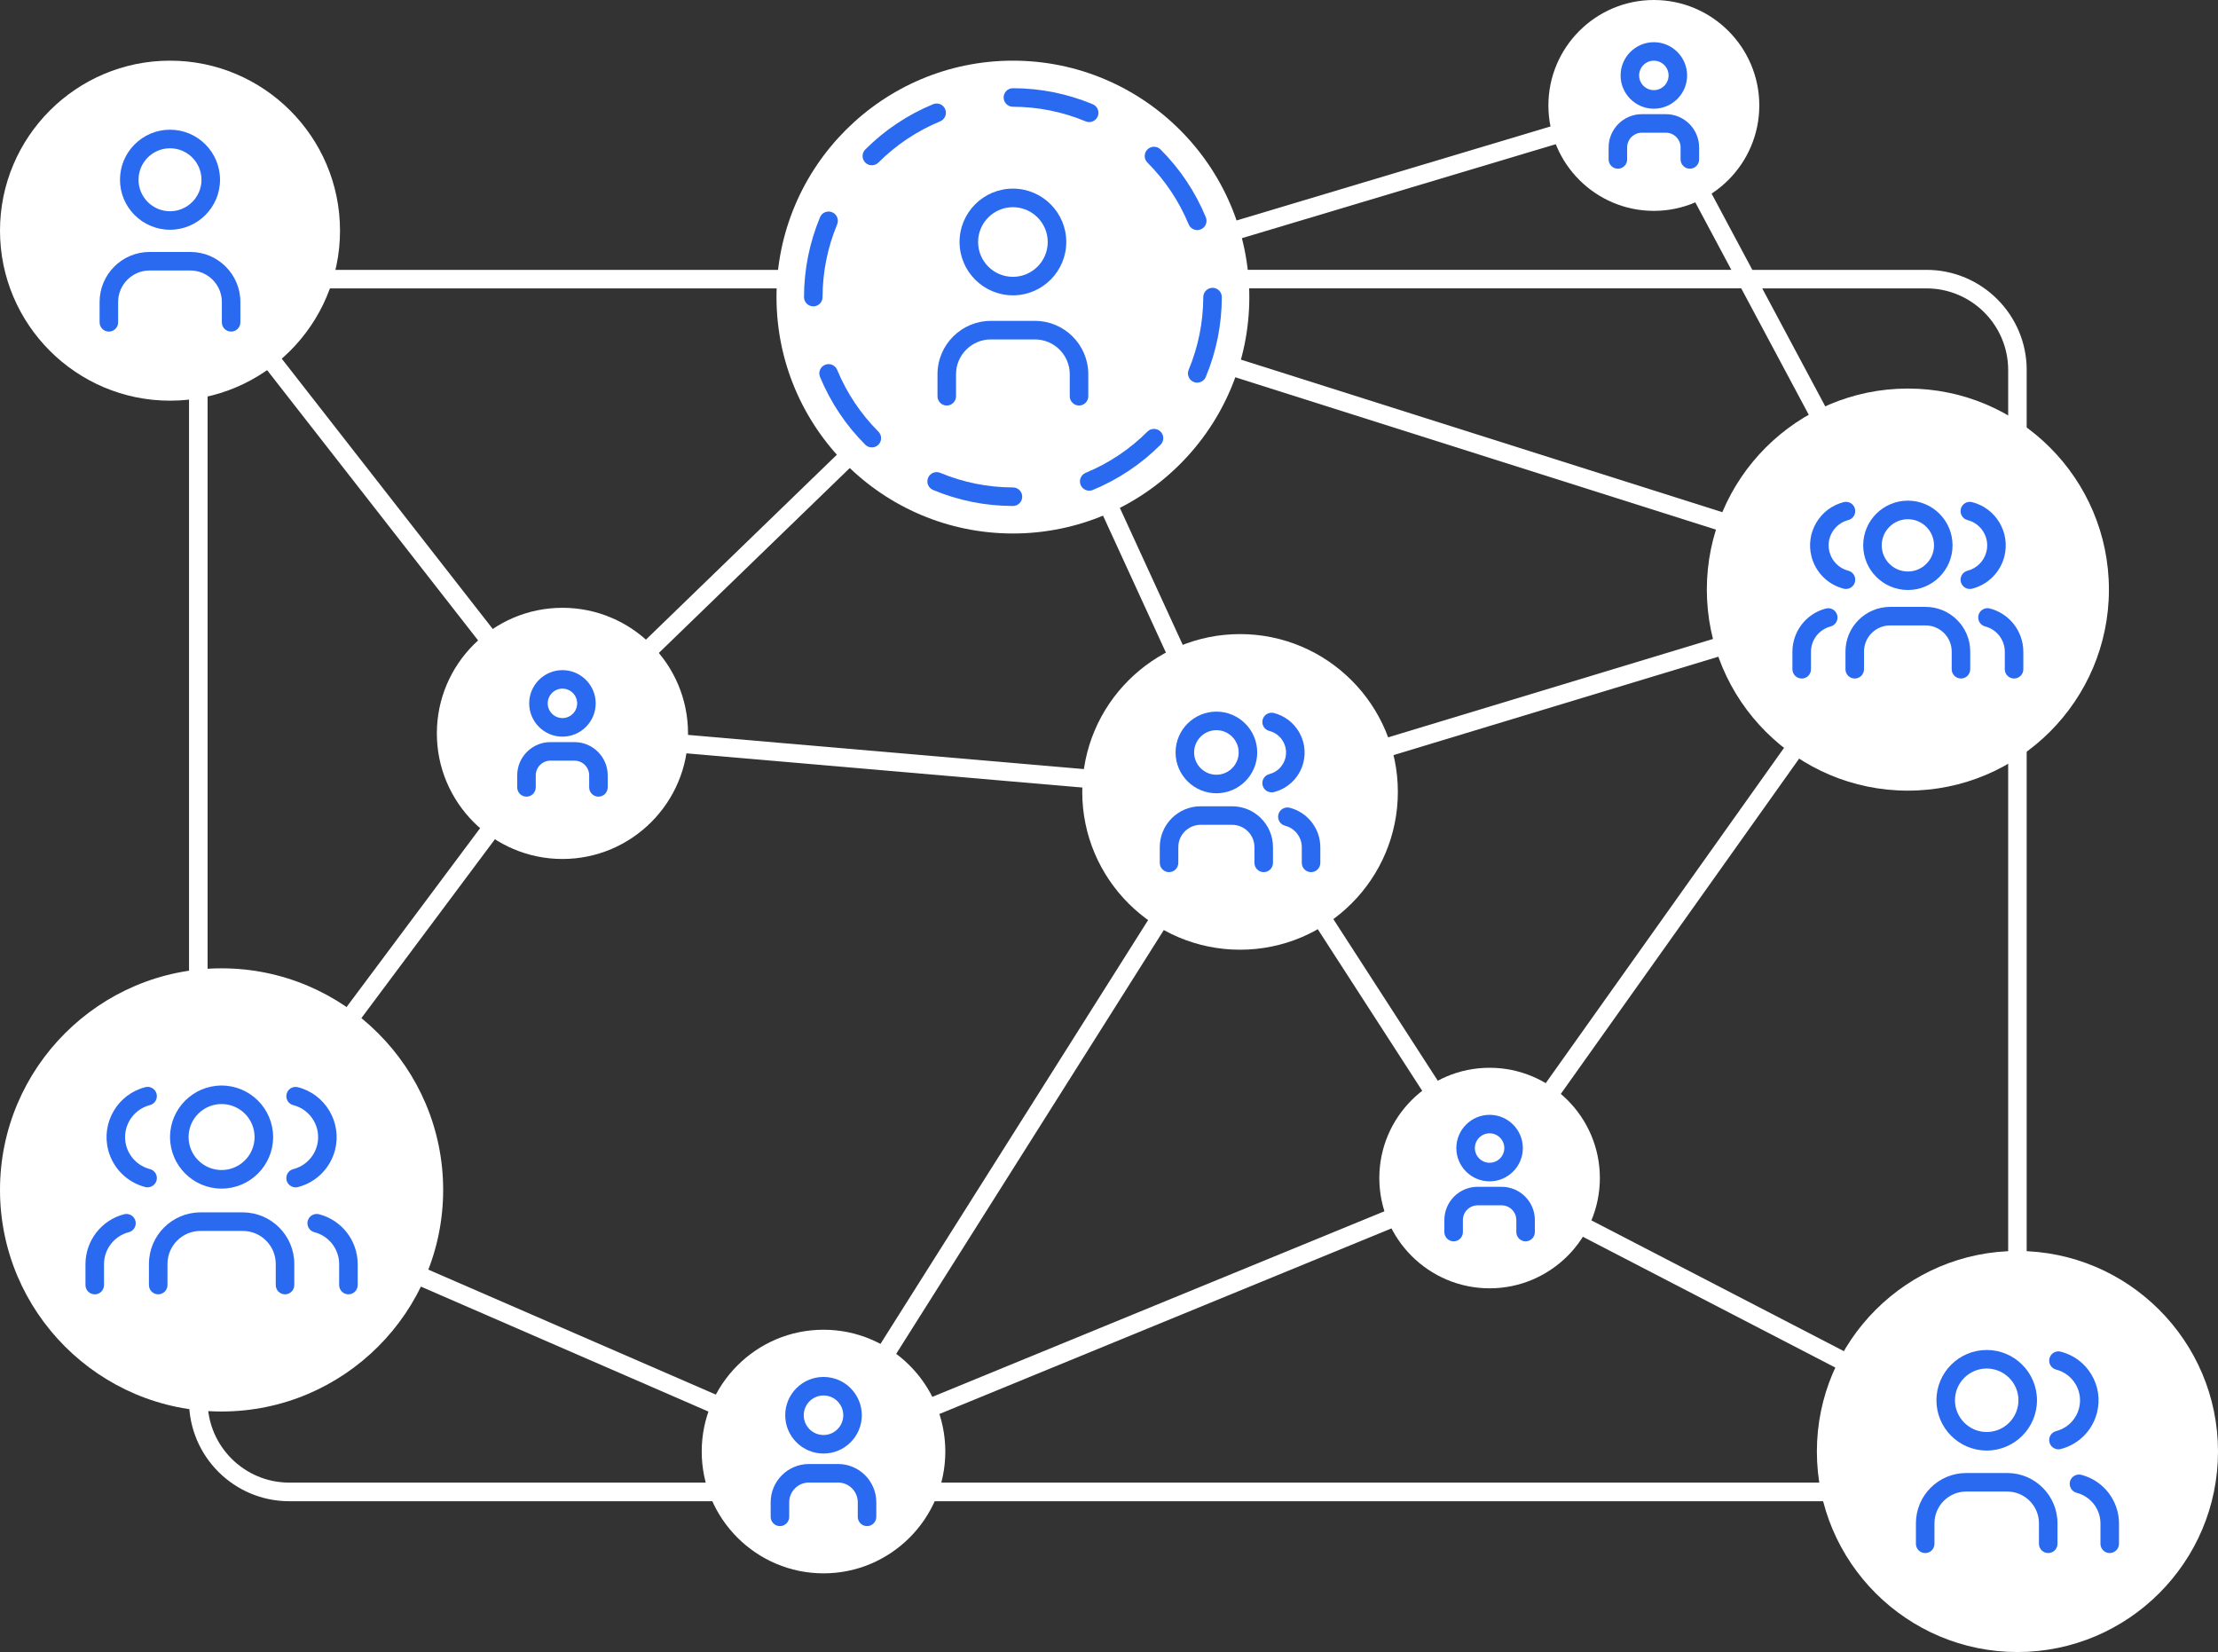
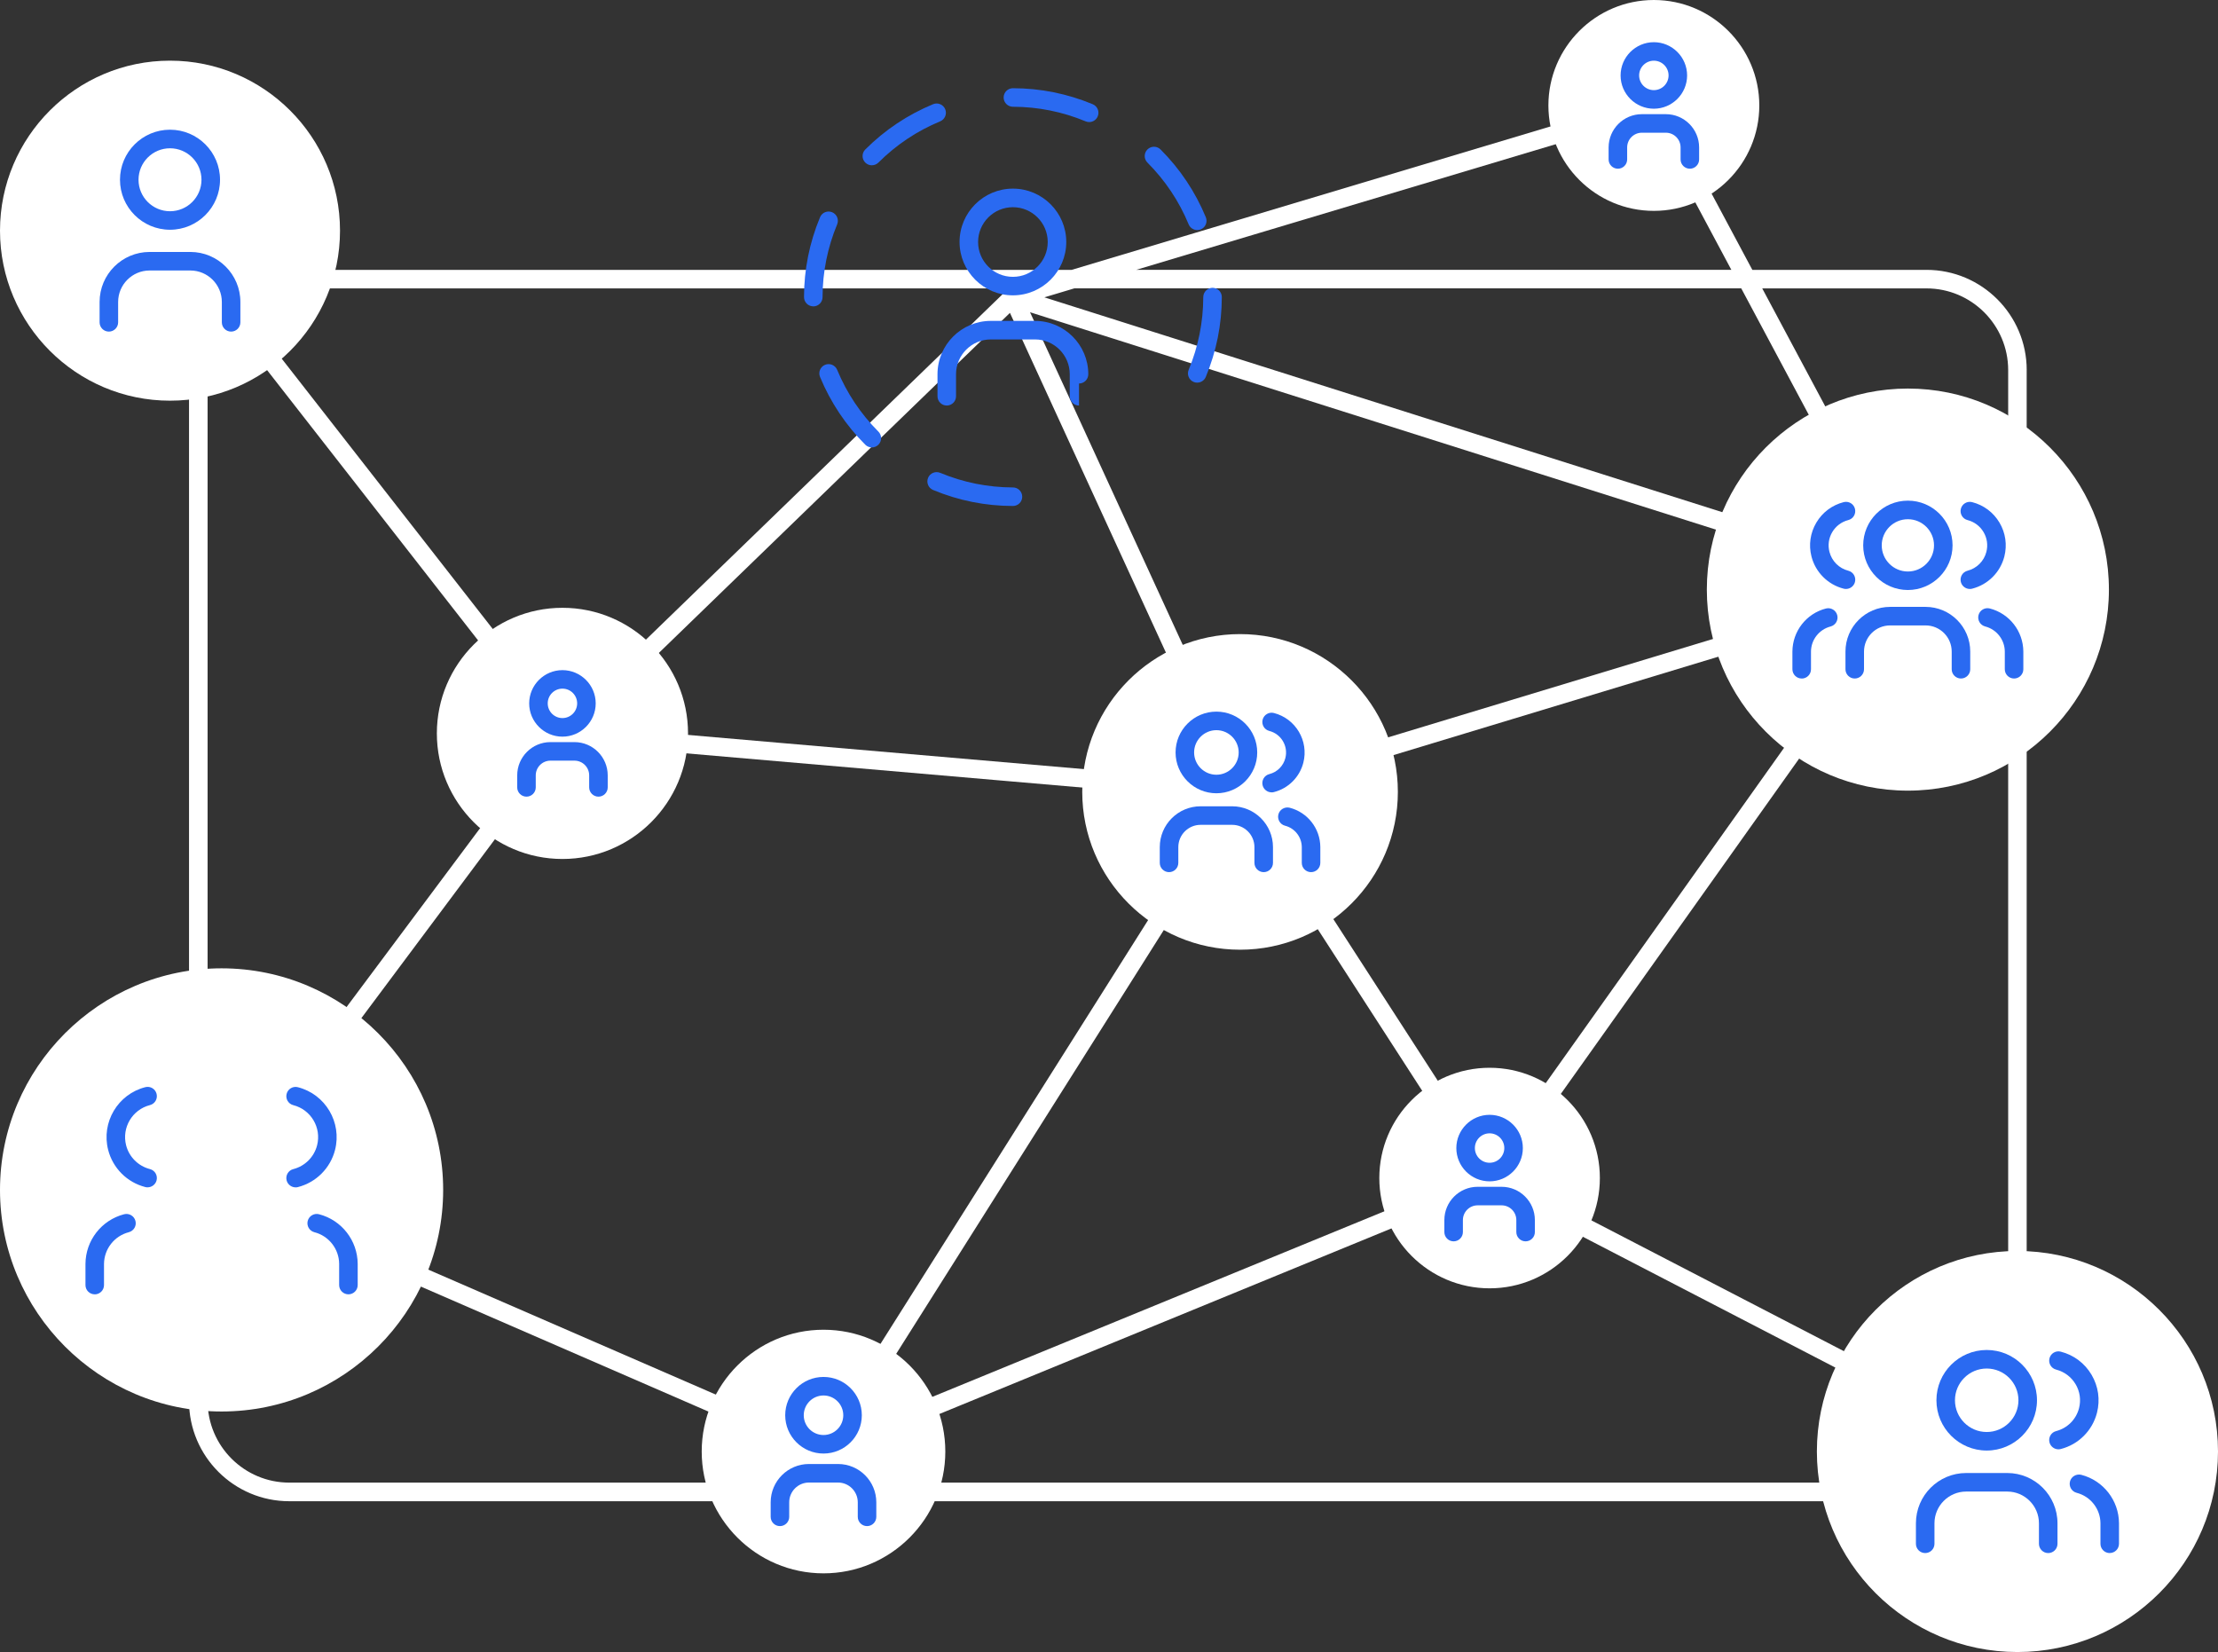
<svg xmlns="http://www.w3.org/2000/svg" id="Layer_2" data-name="Layer 2" viewBox="0 0 598.19 445.55">
  <rect x="0" y="0" width="598.19" height="445.55" fill="#333333" stroke="none" />
  <defs>
    <style>
      .cls-1 {
        fill: #2a6af1;
      }

      .cls-2 {
        fill: #fff;
      }
    </style>
  </defs>
  <g id="Layer_1-2" data-name="Layer 1">
    <g>
      <path class="cls-2" d="M546.6,99.81c0-14.91-12.13-27.03-27.03-27.03h-46.97l-24.36-45.6s0,0,0,0c-.08-.15-.17-.29-.28-.42,0,0,0,0-.01-.01-.1-.12-.21-.23-.34-.33-.03-.02-.06-.04-.09-.06-.1-.08-.2-.15-.32-.21,0,0-.02,0-.03-.01-.46-.24-.98-.32-1.52-.24-.11.02-.23.03-.34.07,0,0,0,0,0,0l-156.32,46.82H78.02c-6.17,0-11.85,2.08-16.41,5.57l-13.8-17.67c-.85-1.09-2.42-1.28-3.51-.43-1.09.85-1.28,2.42-.43,3.51l14.05,18c-4.31,4.79-6.94,11.12-6.94,18.06v278.01c0,14.91,12.13,27.03,27.03,27.03h441.55c9.23,0,17.4-4.66,22.27-11.74l1.11.57c.37.19.76.28,1.15.28.9,0,1.78-.49,2.22-1.35.64-1.23.16-2.74-1.07-3.37l-.96-.5c1.48-3.34,2.31-7.04,2.31-10.93V99.81ZM444.8,31.33l22.14,41.44h-160.5l138.37-41.44ZM272.38,84.38l58,126.33-173.01-14.94,115.01-111.39ZM277.81,84.21l232.15,73.58-174.16,52.75-58-126.33ZM152.86,200.39l177.27,15.31-109.01,172.61-157.47-68.44,89.2-119.48ZM334.47,218.21l63.55,98.34-169.62,69.63,106.07-167.97ZM338.34,215l169.94-51.48-106.43,149.74-63.5-98.27ZM281.67,80.19l8.07-2.42h179.87l39.85,74.61-227.79-72.19ZM78.02,77.78h194.32s-.09.03-.13.05c-.02.01-.05.01-.07.02-.02,0-.03.02-.05.03-.03.01-.05.02-.08.04-.03.02-.06.04-.09.06-.05.03-.1.06-.14.09-.04.02-.07.05-.11.07-.02.02-.04.03-.06.04-.03.03-.06.06-.09.09-.02.02-.05.03-.07.06l-119.49,115.72-87.26-111.77c3.7-2.82,8.32-4.51,13.33-4.51ZM519.57,399.85H78.02c-12.15,0-22.03-9.88-22.03-22.03V99.81c0-5.33,1.91-10.23,5.07-14.05l87.48,112.06-90.78,121.6s-.01.02-.02.03c-.05.07-.09.14-.13.21-.04.08-.09.15-.13.23,0,0-.01.02-.02.03-.02.05-.03.11-.05.16-.03.09-.07.19-.09.28-.02.08-.02.15-.03.23-.01.08-.03.17-.03.25,0,.08,0,.16.01.25,0,.08,0,.16.02.23.01.08.04.15.06.23.02.08.04.16.07.23.03.07.06.14.1.21.04.08.07.15.11.22.04.07.1.13.15.2.05.06.09.13.14.18.07.07.14.13.22.2.04.04.08.08.13.12,0,0,.02.01.03.02.04.03.08.05.13.08.09.06.19.11.29.16.02,0,.04.02.06.03l162.33,70.55c.06.03.12.04.19.06.04.01.07.03.11.05.03,0,.06.01.09.02.2.05.41.09.61.09,0,0,0,0,0,0,0,0,0,0,0,0,.19,0,.37-.03.56-.07.03,0,.07-.02.1-.03.04-.01.09-.03.13-.04.05-.02.11-.03.16-.05l178.58-73.31,135.74,70.32c-4.01,5.49-10.49,9.06-17.79,9.06ZM405.45,316.82l111.14-156.36s.05-.08.07-.13c.05-.08.09-.15.13-.23.04-.07.06-.15.09-.22.03-.08.06-.15.08-.23.02-.08.04-.16.05-.24.01-.08.02-.16.03-.24,0-.08,0-.16,0-.24,0-.08,0-.16-.02-.24-.01-.09-.03-.17-.05-.26-.01-.05-.01-.1-.03-.14,0-.03-.02-.05-.03-.07-.03-.09-.07-.17-.1-.25-.02-.05-.04-.1-.06-.15,0-.01.01-.02.02-.04.07-.13.12-.26.17-.4,0,0,0,0,0-.01.04-.13.07-.27.08-.4,0-.03.01-.05.02-.08.02-.16.02-.32,0-.49-.02-.16-.05-.32-.09-.48,0-.02-.02-.05-.03-.07-.04-.13-.09-.26-.16-.39,0,0,0,0,0-.01l-41.49-77.67h44.3c12.15,0,22.03,9.88,22.03,22.03v278.01c0,3.06-.63,5.97-1.76,8.62l-134.4-69.62Z" />
      <g>
        <path class="cls-2" d="M514.55,104.79c-29.9,0-54.22,24.32-54.22,54.22s24.32,54.22,54.22,54.22,54.22-24.32,54.22-54.22-24.32-54.22-54.22-54.22Z" />
        <g>
          <g>
            <path class="cls-1" d="M514.55,159.12c-6.64,0-12.05-5.4-12.05-12.05s5.4-12.05,12.05-12.05,12.05,5.4,12.05,12.05-5.4,12.05-12.05,12.05ZM514.55,140.03c-3.89,0-7.05,3.16-7.05,7.05s3.16,7.05,7.05,7.05,7.05-3.16,7.05-7.05-3.16-7.05-7.05-7.05Z" />
            <path class="cls-1" d="M528.87,182.99c-1.38,0-2.5-1.12-2.5-2.5v-4.77c0-3.89-3.16-7.05-7.05-7.05h-9.55c-3.89,0-7.05,3.16-7.05,7.05v4.77c0,1.38-1.12,2.5-2.5,2.5s-2.5-1.12-2.5-2.5v-4.77c0-6.64,5.4-12.05,12.05-12.05h9.55c6.64,0,12.05,5.4,12.05,12.05v4.77c0,1.38-1.12,2.5-2.5,2.5Z" />
            <path class="cls-1" d="M531.26,158.84c-1.11,0-2.13-.75-2.42-1.88-.34-1.34.46-2.7,1.8-3.04,2.49-.64,4.44-2.58,5.08-5.08.47-1.82.2-3.72-.76-5.34-.96-1.62-2.49-2.77-4.32-3.24-1.34-.34-2.14-1.7-1.8-3.04.34-1.34,1.7-2.14,3.04-1.8,3.12.8,5.74,2.76,7.38,5.53,1.64,2.77,2.1,6.01,1.31,9.13-1.09,4.26-4.42,7.59-8.68,8.68-.21.05-.42.08-.62.08Z" />
            <path class="cls-1" d="M543.19,182.99c-1.38,0-2.5-1.12-2.5-2.5v-4.77c-.02-3.18-2.19-5.97-5.29-6.77-1.34-.35-2.14-1.71-1.8-3.05.34-1.34,1.71-2.14,3.05-1.8,5.29,1.37,9,6.13,9.04,11.6v4.79c0,1.38-1.12,2.5-2.5,2.5Z" />
          </g>
          <g>
            <path class="cls-1" d="M497.85,158.84c-.21,0-.41-.03-.62-.08-4.26-1.09-7.59-4.42-8.68-8.68-.8-3.12-.33-6.36,1.31-9.13,1.64-2.77,4.26-4.73,7.38-5.53,1.34-.34,2.7.46,3.04,1.8.34,1.34-.46,2.7-1.8,3.04-1.82.47-3.36,1.62-4.32,3.24-.96,1.62-1.23,3.52-.76,5.34.64,2.49,2.58,4.44,5.08,5.08,1.34.34,2.14,1.7,1.8,3.04-.29,1.13-1.31,1.88-2.42,1.88Z" />
            <path class="cls-1" d="M485.91,182.99c-1.38,0-2.5-1.12-2.5-2.5v-4.77c.03-5.48,3.75-10.25,9.04-11.61,1.34-.34,2.7.46,3.05,1.8.35,1.34-.46,2.7-1.8,3.05-3.09.8-5.27,3.59-5.28,6.78v4.76c0,1.38-1.12,2.5-2.5,2.5Z" />
          </g>
        </g>
      </g>
      <g>
        <path class="cls-2" d="M59.76,261.15c-32.95,0-59.76,26.81-59.76,59.76s26.81,59.76,59.76,59.76,59.76-26.81,59.76-59.76-26.81-59.76-59.76-59.76Z" />
        <g>
          <g>
-             <path class="cls-1" d="M59.76,320.56c-7.67,0-13.9-6.24-13.9-13.9s6.24-13.9,13.9-13.9,13.9,6.24,13.9,13.9-6.24,13.9-13.9,13.9ZM59.76,297.75c-4.91,0-8.9,3.99-8.9,8.9s3.99,8.9,8.9,8.9,8.9-3.99,8.9-8.9-3.99-8.9-8.9-8.9Z" />
-             <path class="cls-1" d="M76.87,349.07c-1.38,0-2.5-1.12-2.5-2.5v-5.7c0-4.91-3.99-8.9-8.9-8.9h-11.4c-4.91,0-8.9,3.99-8.9,8.9v5.7c0,1.38-1.12,2.5-2.5,2.5s-2.5-1.12-2.5-2.5v-5.7c0-7.67,6.24-13.9,13.9-13.9h11.4c7.67,0,13.9,6.24,13.9,13.9v5.7c0,1.38-1.12,2.5-2.5,2.5Z" />
            <path class="cls-1" d="M79.72,320.22c-1.11,0-2.13-.75-2.42-1.88-.34-1.34.46-2.7,1.8-3.04,3.15-.81,5.61-3.26,6.42-6.42,1.22-4.76-1.66-9.62-6.42-10.83-1.34-.34-2.14-1.7-1.8-3.04.34-1.34,1.7-2.15,3.04-1.8,7.43,1.9,11.92,9.49,10.02,16.92-1.26,4.92-5.1,8.76-10.02,10.02-.21.05-.42.08-.62.08Z" />
            <path class="cls-1" d="M93.97,349.07c-1.38,0-2.5-1.12-2.5-2.5v-5.7c-.02-4.02-2.77-7.55-6.68-8.55-1.34-.35-2.14-1.71-1.8-3.05.35-1.34,1.71-2.14,3.05-1.8,6.1,1.58,10.39,7.08,10.43,13.38v5.72c0,1.38-1.12,2.5-2.5,2.5Z" />
          </g>
          <g>
            <path class="cls-1" d="M39.81,320.22c-.21,0-.41-.03-.62-.08-4.92-1.26-8.76-5.1-10.02-10.02-1.9-7.43,2.59-15.02,10.02-16.92,1.34-.35,2.7.46,3.04,1.8.34,1.34-.46,2.7-1.8,3.04-4.76,1.22-7.63,6.08-6.42,10.83.81,3.15,3.27,5.61,6.42,6.42,1.34.34,2.14,1.7,1.8,3.04-.29,1.13-1.31,1.88-2.42,1.88Z" />
            <path class="cls-1" d="M25.55,349.07c-1.38,0-2.5-1.12-2.5-2.5v-5.7c.04-6.32,4.32-11.82,10.43-13.4,1.34-.34,2.7.46,3.05,1.8.35,1.34-.46,2.7-1.8,3.05-3.91,1.01-6.65,4.53-6.68,8.57v5.69c0,1.38-1.12,2.5-2.5,2.5Z" />
          </g>
        </g>
      </g>
      <g>
        <path class="cls-2" d="M446.04,0c-15.68,0-28.44,12.76-28.44,28.44s12.76,28.43,28.44,28.43,28.44-12.76,28.44-28.43S461.72,0,446.04,0Z" />
        <g>
          <path class="cls-1" d="M446.04,29.32c-4.95,0-8.97-4.03-8.97-8.97s4.03-8.97,8.97-8.97,8.97,4.03,8.97,8.97-4.03,8.97-8.97,8.97ZM446.04,16.37c-2.19,0-3.97,1.78-3.97,3.97s1.78,3.97,3.97,3.97,3.97-1.78,3.97-3.97-1.78-3.97-3.97-3.97Z" />
          <path class="cls-1" d="M455.75,45.5c-1.38,0-2.5-1.12-2.5-2.5v-3.24c0-2.19-1.78-3.97-3.97-3.97h-6.47c-2.19,0-3.97,1.78-3.97,3.97v3.24c0,1.38-1.12,2.5-2.5,2.5s-2.5-1.12-2.5-2.5v-3.24c0-4.95,4.03-8.97,8.97-8.97h6.47c4.95,0,8.97,4.03,8.97,8.97v3.24c0,1.38-1.12,2.5-2.5,2.5Z" />
        </g>
      </g>
      <g>
        <path class="cls-2" d="M401.74,287.97c-16.4,0-29.74,13.34-29.74,29.74s13.34,29.74,29.74,29.74,29.74-13.34,29.74-29.74-13.34-29.74-29.74-29.74Z" />
        <g>
          <path class="cls-1" d="M401.74,318.6c-4.95,0-8.97-4.03-8.97-8.97s4.03-8.97,8.97-8.97,8.97,4.03,8.97,8.97-4.03,8.97-8.97,8.97ZM401.74,305.65c-2.19,0-3.97,1.78-3.97,3.97s1.78,3.97,3.97,3.97,3.97-1.78,3.97-3.97-1.78-3.97-3.97-3.97Z" />
          <path class="cls-1" d="M411.45,334.78c-1.38,0-2.5-1.12-2.5-2.5v-3.24c0-2.19-1.78-3.97-3.97-3.97h-6.47c-2.19,0-3.97,1.78-3.97,3.97v3.24c0,1.38-1.12,2.5-2.5,2.5s-2.5-1.12-2.5-2.5v-3.24c0-4.95,4.03-8.97,8.97-8.97h6.47c4.95,0,8.97,4.03,8.97,8.97v3.24c0,1.38-1.12,2.5-2.5,2.5Z" />
        </g>
      </g>
      <g>
        <path class="cls-2" d="M151.69,163.92c-18.67,0-33.87,15.19-33.87,33.87s15.19,33.87,33.87,33.87,33.87-15.19,33.87-33.87-15.19-33.87-33.87-33.87Z" />
        <g>
          <path class="cls-1" d="M151.69,198.67c-4.95,0-8.97-4.03-8.97-8.97s4.03-8.97,8.97-8.97,8.97,4.03,8.97,8.97-4.03,8.97-8.97,8.97ZM151.69,185.72c-2.19,0-3.97,1.78-3.97,3.97s1.78,3.97,3.97,3.97,3.97-1.78,3.97-3.97-1.78-3.97-3.97-3.97Z" />
          <path class="cls-1" d="M161.4,214.85c-1.38,0-2.5-1.12-2.5-2.5v-3.24c0-2.19-1.78-3.97-3.97-3.97h-6.47c-2.19,0-3.97,1.78-3.97,3.97v3.24c0,1.38-1.12,2.5-2.5,2.5s-2.5-1.12-2.5-2.5v-3.24c0-4.95,4.03-8.97,8.97-8.97h6.47c4.95,0,8.97,4.03,8.97,8.97v3.24c0,1.38-1.12,2.5-2.5,2.5Z" />
        </g>
      </g>
      <g>
        <path class="cls-2" d="M45.85,16.36C20.57,16.36,0,36.93,0,62.21s20.57,45.85,45.85,45.85,45.85-20.57,45.85-45.85-20.57-45.85-45.85-45.85Z" />
        <g>
          <path class="cls-1" d="M45.85,61.96c-7.44,0-13.49-6.05-13.49-13.49s6.05-13.49,13.49-13.49,13.49,6.05,13.49,13.49-6.05,13.49-13.49,13.49ZM45.85,39.99c-4.68,0-8.49,3.81-8.49,8.49s3.81,8.49,8.49,8.49,8.49-3.81,8.49-8.49-3.81-8.49-8.49-8.49Z" />
          <path class="cls-1" d="M62.33,89.43c-1.38,0-2.5-1.12-2.5-2.5v-5.49c0-4.68-3.81-8.49-8.49-8.49h-10.99c-4.68,0-8.49,3.81-8.49,8.49v5.49c0,1.38-1.12,2.5-2.5,2.5s-2.5-1.12-2.5-2.5v-5.49c0-7.44,6.05-13.49,13.49-13.49h10.99c7.44,0,13.49,6.05,13.49,13.49v5.49c0,1.38-1.12,2.5-2.5,2.5Z" />
        </g>
      </g>
      <g>
        <path class="cls-2" d="M222.1,358.62c-18.11,0-32.85,14.74-32.85,32.85s14.74,32.85,32.85,32.85,32.85-14.74,32.85-32.85-14.73-32.85-32.85-32.85Z" />
        <g>
          <path class="cls-1" d="M222.1,392.01c-5.7,0-10.33-4.63-10.33-10.33s4.63-10.33,10.33-10.33,10.33,4.63,10.33,10.33-4.63,10.33-10.33,10.33ZM222.1,376.35c-2.94,0-5.33,2.39-5.33,5.33s2.39,5.33,5.33,5.33,5.33-2.39,5.33-5.33-2.39-5.33-5.33-5.33Z" />
          <path class="cls-1" d="M233.84,411.58c-1.38,0-2.5-1.12-2.5-2.5v-3.92c0-2.94-2.39-5.33-5.33-5.33h-7.83c-2.94,0-5.33,2.39-5.33,5.33v3.92c0,1.38-1.12,2.5-2.5,2.5s-2.5-1.12-2.5-2.5v-3.92c0-5.7,4.63-10.33,10.33-10.33h7.83c5.7,0,10.33,4.63,10.33,10.33v3.92c0,1.38-1.12,2.5-2.5,2.5Z" />
        </g>
      </g>
      <g>
-         <path class="cls-2" d="M273.18,16.36c-35.16,0-63.76,28.6-63.76,63.76s28.6,63.76,63.76,63.76,63.76-28.6,63.76-63.76-28.6-63.76-63.76-63.76Z" />
        <g>
          <path class="cls-1" d="M273.18,79.65c-7.93,0-14.39-6.46-14.39-14.39s6.45-14.39,14.39-14.39,14.39,6.46,14.39,14.39-6.45,14.39-14.39,14.39ZM273.18,55.88c-5.18,0-9.39,4.21-9.39,9.39s4.21,9.39,9.39,9.39,9.39-4.21,9.39-9.39-4.21-9.39-9.39-9.39Z" />
-           <path class="cls-1" d="M291.01,109.37c-1.38,0-2.5-1.12-2.5-2.5v-5.94c0-5.18-4.21-9.39-9.39-9.39h-11.89c-5.18,0-9.39,4.21-9.39,9.39v5.94c0,1.38-1.12,2.5-2.5,2.5s-2.5-1.12-2.5-2.5v-5.94c0-7.93,6.45-14.39,14.39-14.39h11.89c7.93,0,14.39,6.45,14.39,14.39v5.94c0,1.38-1.12,2.5-2.5,2.5Z" />
+           <path class="cls-1" d="M291.01,109.37c-1.38,0-2.5-1.12-2.5-2.5v-5.94c0-5.18-4.21-9.39-9.39-9.39h-11.89c-5.18,0-9.39,4.21-9.39,9.39v5.94c0,1.38-1.12,2.5-2.5,2.5s-2.5-1.12-2.5-2.5v-5.94c0-7.93,6.45-14.39,14.39-14.39h11.89c7.93,0,14.39,6.45,14.39,14.39c0,1.38-1.12,2.5-2.5,2.5Z" />
        </g>
        <g>
          <path class="cls-1" d="M235.14,44.58c-.64,0-1.28-.24-1.77-.73-.98-.98-.98-2.56,0-3.54,5.26-5.26,11.41-9.36,18.28-12.21,1.28-.53,2.74.08,3.27,1.35.53,1.28-.08,2.74-1.35,3.27-6.26,2.59-11.86,6.33-16.66,11.12-.49.49-1.13.73-1.77.73Z" />
          <path class="cls-1" d="M219.34,82.62h0c-1.38,0-2.5-1.12-2.5-2.5.01-7.43,1.47-14.67,4.32-21.53.53-1.28,1.99-1.88,3.27-1.35,1.27.53,1.88,1.99,1.35,3.27-2.6,6.25-3.92,12.85-3.94,19.62,0,1.38-1.12,2.5-2.5,2.5Z" />
          <path class="cls-1" d="M235.14,120.67c-.64,0-1.28-.24-1.77-.73-5.26-5.26-9.36-11.41-12.21-18.28-.53-1.28.08-2.74,1.35-3.27,1.28-.53,2.74.08,3.27,1.35,2.59,6.26,6.33,11.86,11.12,16.66.98.98.98,2.56,0,3.54-.49.49-1.13.73-1.77.73Z" />
          <path class="cls-1" d="M273.18,136.46h0c-7.43-.01-14.67-1.46-21.53-4.32-1.27-.53-1.88-1.99-1.35-3.27.53-1.28,1.99-1.88,3.27-1.35,6.25,2.6,12.85,3.92,19.62,3.94,1.38,0,2.5,1.12,2.5,2.5,0,1.38-1.12,2.5-2.5,2.5Z" />
-           <path class="cls-1" d="M293.76,132.33c-.98,0-1.91-.58-2.31-1.54-.53-1.28.08-2.74,1.35-3.27,6.26-2.59,11.87-6.33,16.66-11.12.98-.97,2.56-.97,3.54,0,.98.98.98,2.56,0,3.54-5.26,5.25-11.41,9.36-18.28,12.21-.31.13-.64.19-.96.19Z" />
          <path class="cls-1" d="M322.89,103.2c-.32,0-.65-.06-.96-.19-1.27-.53-1.88-1.99-1.35-3.27,2.6-6.25,3.92-12.85,3.94-19.62,0-1.38,1.15-2.5,2.5-2.5,1.38,0,2.5,1.12,2.5,2.5-.01,7.43-1.47,14.67-4.32,21.53-.4.96-1.33,1.54-2.31,1.54Z" />
          <path class="cls-1" d="M322.89,62.05c-.98,0-1.91-.58-2.31-1.54-2.59-6.26-6.33-11.86-11.12-16.66-.98-.98-.98-2.56,0-3.54.98-.98,2.56-.98,3.54,0,5.26,5.26,9.36,11.41,12.21,18.28.53,1.28-.08,2.74-1.35,3.27-.31.13-.64.19-.96.19Z" />
          <path class="cls-1" d="M293.76,32.92c-.32,0-.65-.06-.96-.19-6.25-2.6-12.85-3.92-19.62-3.94-1.38,0-2.5-1.12-2.5-2.5,0-1.38,1.12-2.5,2.5-2.5h0c7.43.01,14.67,1.47,21.53,4.32,1.27.53,1.88,1.99,1.35,3.27-.4.96-1.33,1.54-2.31,1.54Z" />
        </g>
      </g>
      <g>
        <path class="cls-2" d="M334.44,171.01c-23.47,0-42.56,19.09-42.56,42.56s19.09,42.56,42.56,42.56,42.56-19.09,42.56-42.56-19.09-42.56-42.56-42.56Z" />
        <g>
          <path class="cls-1" d="M328.06,213.94c-6.07,0-11.01-4.94-11.01-11.01s4.94-11.01,11.01-11.01,11.01,4.94,11.01,11.01-4.94,11.01-11.01,11.01ZM328.06,196.92c-3.31,0-6.01,2.7-6.01,6.01s2.7,6.01,6.01,6.01,6.01-2.7,6.01-6.01-2.7-6.01-6.01-6.01Z" />
          <path class="cls-1" d="M340.82,235.21c-1.38,0-2.5-1.12-2.5-2.5v-4.25c0-3.31-2.7-6.01-6.01-6.01h-8.51c-3.31,0-6.01,2.7-6.01,6.01v4.25c0,1.38-1.12,2.5-2.5,2.5s-2.5-1.12-2.5-2.5v-4.25c0-6.07,4.94-11.01,11.01-11.01h8.51c6.07,0,11.01,4.94,11.01,11.01v4.25c0,1.38-1.12,2.5-2.5,2.5Z" />
          <path class="cls-1" d="M342.95,213.69c-1.11,0-2.13-.75-2.42-1.88-.34-1.34.46-2.7,1.8-3.04,2.13-.54,3.79-2.2,4.33-4.33.82-3.21-1.12-6.49-4.33-7.31-1.34-.34-2.14-1.7-1.8-3.04.34-1.34,1.71-2.14,3.04-1.8,5.88,1.51,9.44,7.52,7.94,13.4-1,3.9-4.04,6.94-7.94,7.93-.21.05-.42.08-.62.08Z" />
          <path class="cls-1" d="M353.59,235.21c-1.38,0-2.5-1.12-2.5-2.5v-4.25c-.02-2.71-1.87-5.09-4.51-5.77-1.34-.34-2.14-1.71-1.8-3.05.34-1.33,1.71-2.13,3.05-1.8,4.83,1.25,8.23,5.6,8.26,10.6v4.27c0,1.38-1.12,2.5-2.5,2.5Z" />
        </g>
      </g>
      <g>
        <path class="cls-2" d="M544.1,337.38c-29.82,0-54.09,24.26-54.09,54.08s24.26,54.08,54.09,54.08,54.09-24.26,54.09-54.08-24.26-54.08-54.09-54.08Z" />
        <g>
          <path class="cls-1" d="M535.81,391.2c-7.48,0-13.56-6.08-13.56-13.56s6.08-13.56,13.56-13.56,13.56,6.08,13.56,13.56-6.08,13.56-13.56,13.56ZM535.81,369.08c-4.72,0-8.56,3.84-8.56,8.56s3.84,8.56,8.56,8.56,8.56-3.84,8.56-8.56-3.84-8.56-8.56-8.56Z" />
          <path class="cls-1" d="M552.4,418.85c-1.38,0-2.5-1.12-2.5-2.5v-5.53c0-4.72-3.84-8.56-8.56-8.56h-11.06c-4.72,0-8.56,3.84-8.56,8.56v5.53c0,1.38-1.12,2.5-2.5,2.5s-2.5-1.12-2.5-2.5v-5.53c0-7.48,6.08-13.56,13.56-13.56h11.06c7.48,0,13.56,6.08,13.56,13.56v5.53c0,1.38-1.12,2.5-2.5,2.5Z" />
          <path class="cls-1" d="M555.16,390.87c-1.11,0-2.13-.75-2.42-1.88-.34-1.34.46-2.7,1.8-3.04,3.03-.78,5.39-3.14,6.17-6.17.57-2.21.24-4.52-.93-6.48s-3.03-3.36-5.24-3.93c-1.34-.34-2.14-1.7-1.8-3.04.34-1.34,1.7-2.15,3.04-1.8,3.51.9,6.46,3.11,8.3,6.22,1.85,3.12,2.37,6.76,1.47,10.27-1.23,4.8-4.97,8.54-9.77,9.77-.21.05-.42.08-.62.08Z" />
          <path class="cls-1" d="M568.99,418.85c-1.38,0-2.5-1.12-2.5-2.5v-5.53c-.02-3.87-2.66-7.25-6.42-8.22-1.34-.35-2.14-1.71-1.8-3.05.34-1.34,1.71-2.13,3.05-1.8,5.95,1.54,10.13,6.9,10.17,13.05v5.54c0,1.38-1.12,2.5-2.5,2.5Z" />
        </g>
      </g>
    </g>
  </g>
</svg>